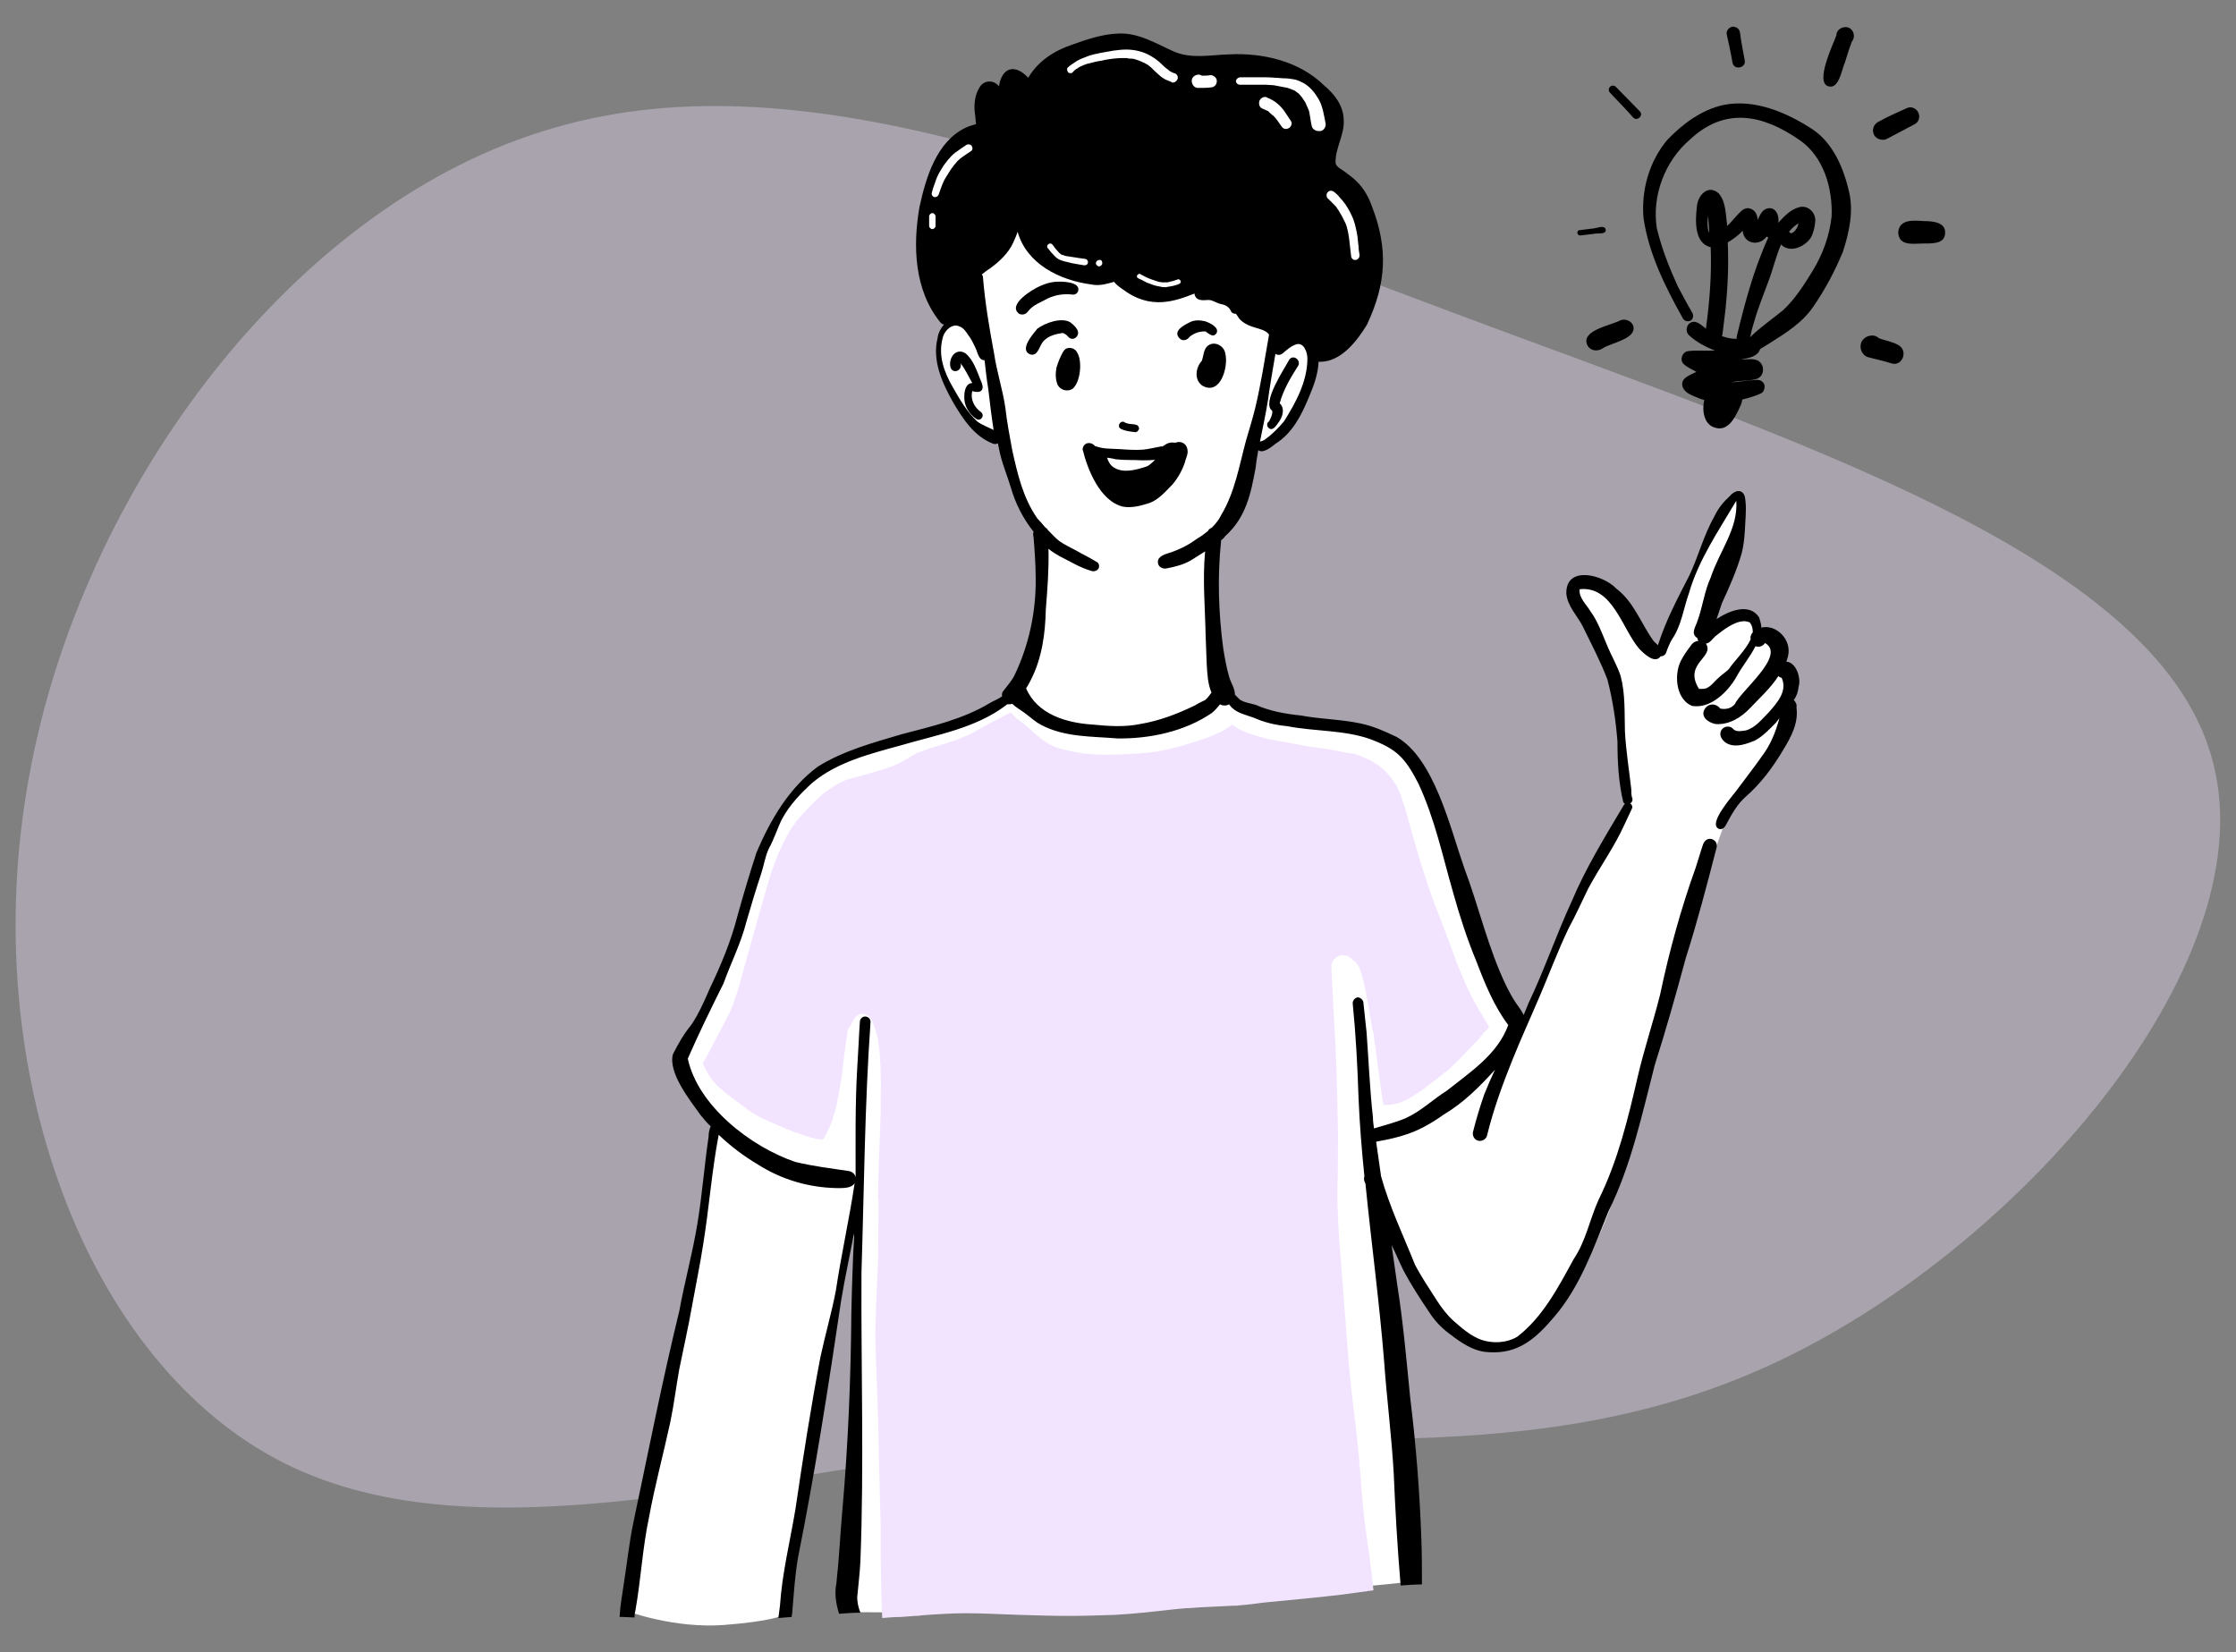
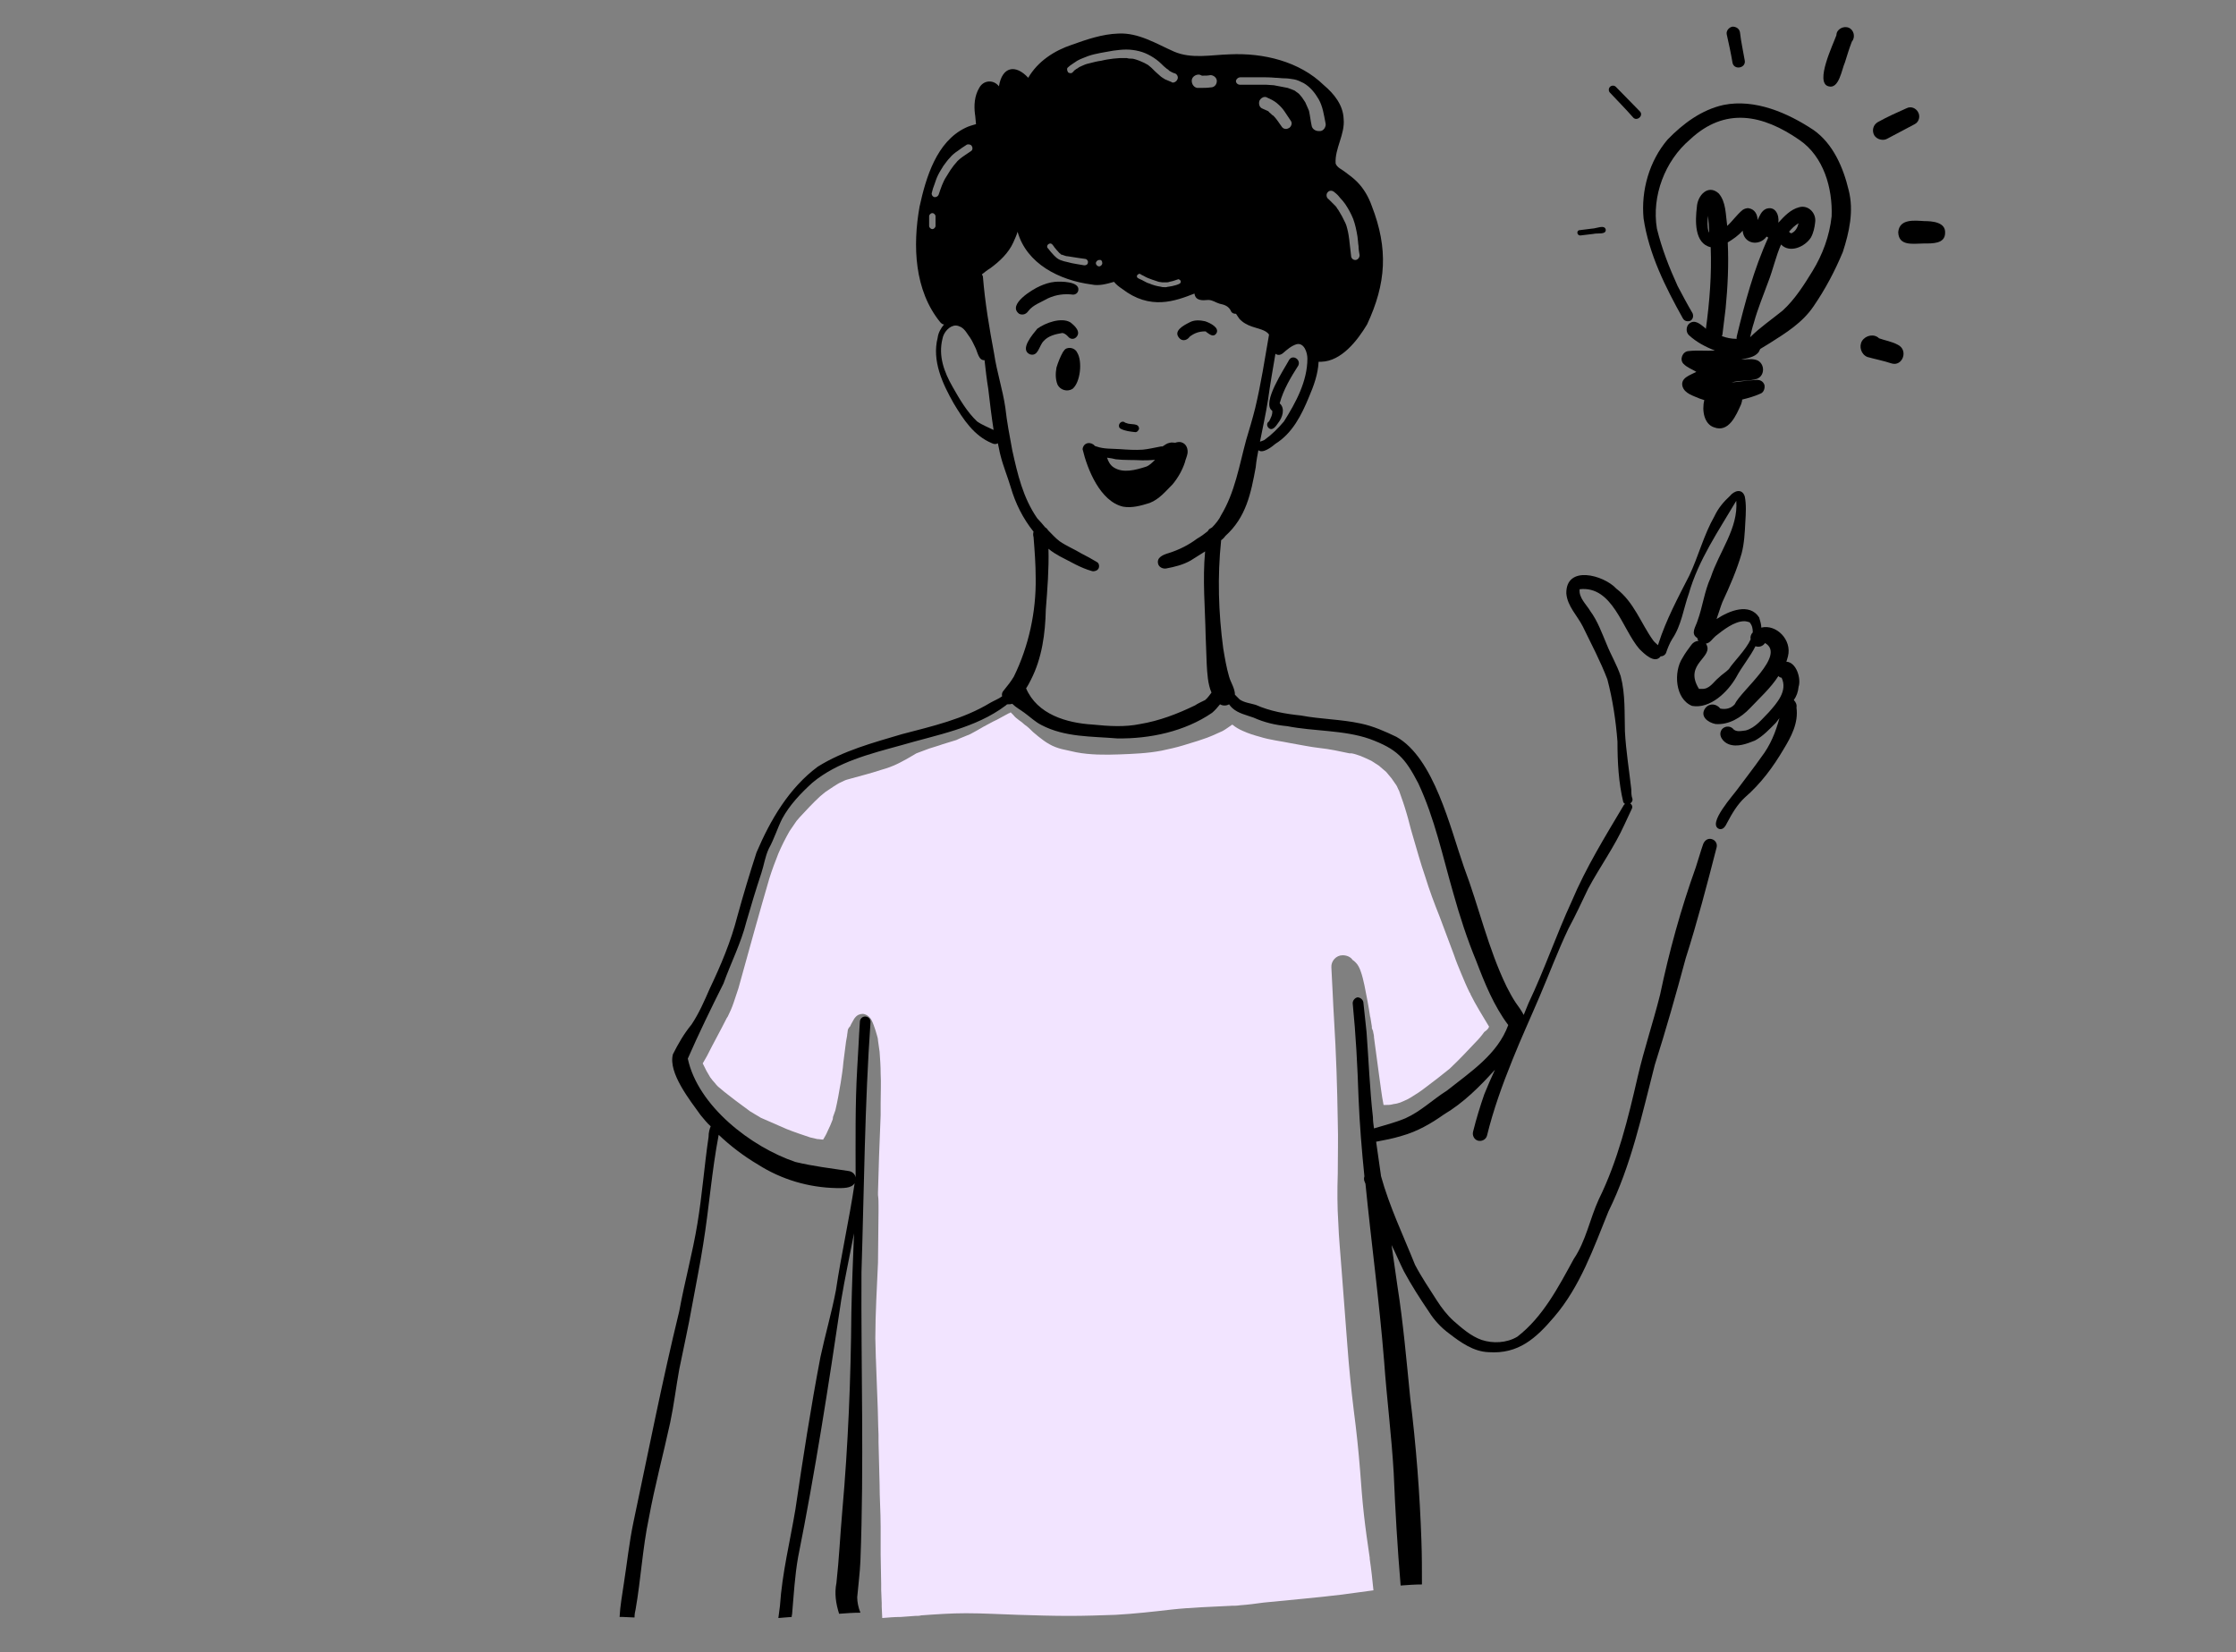
<svg xmlns="http://www.w3.org/2000/svg" enable-background="new 0 0 419.7 310.1" viewBox="0 0 419.7 310.1">
  <rect x="0" y="0" width="419.7" height="310.1" fill="#808080" stroke="none" />
-   <path d="m334.4 255.2c-45.6 21.9-90.9 12.1-140.4 16-49.7 4.2-103.5 22.1-140.7 3.4s-57.8-74-47.9-128.5c9.7-54.5 50-108.2 98.6-122.1 48.5-14.2 105.7 11.2 168.5 34.6 62.9 23.6 131.4 45.1 142.5 83.1 11.3 37.6-34.7 91.5-80.6 113.5z" fill="#f2e4ff" opacity=".35" />
-   <path clip-rule="evenodd" d="m177.9 302.7-16.9-.1s-1.6-1.6-1-6 1.5-33.1 1.2-40.2c-.3-7.2-1.2-27.1-1.2-27.1s-3.7 23.7-5.5 30.9c-1.8 7.3-6.2 32.2-6.5 35.8s-1.1 7.2-1.1 7.2-1.9 1.1-11 1.8c-9.2.7-17.9-2.5-17.9-2.5s2-11.1 3-18 13.8-73.1 13.8-73.1-5.4-6.6-6.4-10.8c-1.1-4.3.3-4.8 2.4-7.5s6.2-15.9 8.7-23.4 7.5-19.5 10.6-22.4c3.1-3 11.6-6.3 17.5-8.1s19.6-4.7 22.6-9.6 3.6-8.1 4.7-15.9.6-14.1.6-14.1-2.4-4.2-3.6-7c-1.3-2.8-3.6-11.4-3.6-11.4s-1.5 1.2-4.7-1.9-6.5-6.8-6.8-10.2c-.2-3.4-1.7-5.2 1.2-8.2s-2.2-4.7-2.4-6-3.2-12-1.2-18.5c1.9-6.6 4.7-9.8 7.5-10.9 2.7-1.1 6.8-5.8 8.3-7.2 1.4-1.3 11.2-7.3 12.9-8.1 1.7-.9 8.8-4.2 12.6-2s9.4 5.4 12.9 5.3c3.5 0 9.8-.5 13.4.1 3.6.5 9.4 5.6 9.4 8.3s-2.4 5.9-2.4 7.2c0 1.4 4.6 5.5 6.1 7.9 1.6 2.4 3.5 6.7 2.6 12.6-.9 5.8-2.7 11.9-4.9 13.7s-6 3.7-6 3.7-.1 3.6-1.6 6.9-2.9 5.8-4.1 7.1-4.8 3.2-4.8 3.2-1.1 4.7-3.4 9.5c-2.3 4.7-5.4 8.9-5.4 8.9s.8 4.4 1.1 10.9c.2 6.5.9 15.5.9 15.5s6.6 5.9 13.7 6.7 14.9 2 19.5 4.3 6.4 7.4 8.4 16.1 6 19.8 8.9 25.8 5.5 11 5.5 11 3.7-8.4 7.5-16.3c3.8-7.8 12.6-24.8 12.6-24.8s-.4-14.9-1.3-20.1c-.9-5.1-2.3-10.8-4.8-14.2s-5.8-5.3-4.3-6.9c1.5-1.5 4.8-2.2 7.6.6s6.8 12.7 8.9 11.2c2-1.4 2.7-4.3 3.7-7.9 1-3.5 7.2-17.7 9.6-20 2.3-2.2 2.5 2 1.3 6.8-1.1 4.8-5.2 13.8-5.5 15.1-.4 1.3 2.1.7 4.7-.4 2.5-1.1 4.5 0 4.7 1.3.3 1.3.5 2.8.5 2.8s2.3-2.3 3.1-.5-.5 5-.5 5 2.2.7 2.9 1.9.5 4.6.1 5.6 1.1 1.3-1.6 6.5-9.8 13-10.4 14.4c-.6 1.5-5.2 14-8.9 26.9s-8.8 31.2-11 40.1-8.5 21.6-12.2 25.9-7.5 7.7-12.6 6.6-10.7-6.9-13.2-11.8-6.6-12.3-6.6-12.3 2.5 18.8 3 32.5.8 36.1.8 36.1-7.3 1-29.2 2.2c-22.1 1.3-56.5 3.5-56.5 3.5z" fill="#fff" fill-rule="evenodd" />
  <g fill="#aad6d3">
    <path d="m155.8 211.9s0 .1-.1.1z" />
    <path d="m268.1 203.8s-.1.1-.1.1 0 0 .1-.1z" />
    <path d="m277.4 195.4c-.1.1-.1.1-.2.2z" />
  </g>
  <path d="m279.5 192.7c-.6-1-1.2-2-1.8-3s-1.2-2.1-1.7-3.1v-.1s0-.1-.1-.1c-.6-1.2-1.1-2.4-1.6-3.6s-1-2.4-1.4-3.6c-.9-2.4-1.8-4.8-2.7-7.2-1-2.5-1.9-4.9-2.7-7.5-.9-2.6-1.6-5.2-2.4-7.9-.4-1.3-.7-2.7-1.1-4-.4-1.4-.9-2.8-1.4-4.2-.2-.3-.3-.7-.5-1-.3-.4-.6-.9-.9-1.3s-.7-.8-1-1.2c-.5-.4-.9-.8-1.4-1.2-.5-.3-.9-.6-1.4-.9-.6-.3-1.3-.6-2-.9-.6-.2-1.1-.4-1.7-.5h-.2s0 0-.1 0h-.1c-1.9-.4-3.7-.8-5.6-1-1.8-.2-3.6-.6-5.4-.9-1.9-.4-3.9-.6-5.8-1.2-1.1-.3-2.1-.6-3.2-1.1-.7-.3-1.4-.7-2-1.2-.6.4-1.1.8-1.8 1.2-1.3.6-2.6 1.2-3.9 1.6-1.1.4-2.3.7-3.5 1.1-1.3.4-2.7.7-4.1 1-2.6.5-5.3.6-7.9.7-2.7.1-5.5.1-8.1-.4-.9-.2-1.8-.4-2.7-.6-.8-.2-1.6-.5-2.3-.9-.4-.2-.8-.5-1.1-.7-.7-.5-1.3-1-2-1.6-.5-.5-1-1-1.6-1.4-.3-.3-.7-.6-1-.8-.4-.3-.8-.6-1.1-1-.2-.2-.3-.3-.5-.5-.1.1-.3.2-.4.2-.7.4-1.5.8-2.2 1.2-.9.4-1.7.9-2.5 1.3-.8.5-1.6.9-2.5 1.4-.9.4-1.8.7-2.6 1.1-.9.3-1.7.5-2.6.8-.8.3-1.6.5-2.5.8-.8.3-1.6.6-2.4.9-.2.1-.3.2-.5.3-1 .6-1.9 1.1-2.9 1.6s-2.1.9-3.2 1.2c-2.1.7-4.2 1.2-6.3 1.8-.4.1-.8.3-1.2.5-.5.2-.9.5-1.4.8-.4.3-.8.5-1.2.8-.5.3-.9.7-1.4 1.1-1.3 1.2-2.6 2.6-3.8 3.9l-.6.7c-.4.6-.9 1.3-1.3 1.9-.8 1.4-1.5 2.8-2.1 4.2-.6 1.5-1.2 3.1-1.7 4.7-.4 1.5-.9 3-1.3 4.5-.5 1.8-1 3.5-1.5 5.3s-1 3.6-1.5 5.4-1 3.6-1.5 5.4c-.3.9-.6 1.8-.9 2.7s-.7 1.8-1.1 2.6c-.1.1-.1.2-.2.3-1.2 2.4-2.5 4.7-3.7 7.1-.3.5-.5.9-.8 1.4 0 .1.1.1.1.2.2.4.4.8.6 1.2s.5.8.7 1.2c.3.4.6.8.9 1.1.3.4.6.7 1 1 .9.8 1.9 1.5 2.9 2.3.9.7 1.8 1.3 2.7 2 .7.4 1.3.8 2 1.2 1.6.7 3.2 1.4 4.8 2.1 1.5.6 3 1.1 4.5 1.6.4.1.9.2 1.3.3.4 0 .7.1 1.1.1.3-.5.6-1 .8-1.5.4-.8.7-1.5 1-2.3 0 0 0 0 0-.1s.1-.2.1-.3c0 .1 0 .1-.1.1.2-.5.3-.9.5-1.4.4-1.7.7-3.4 1-5.2.2-1.3.4-2.5.5-3.8.2-1.3.3-2.6.5-3.9.1-.4.1-.7.2-1.1 0-.3.1-.6.1-.8 0-.4.2-.7.5-1 .1-.3.3-.6.4-.8.2-.3.3-.6.5-.8.4-.5.9-.7 1.5-.7.7.1 1.3.6 1.6 1.2s.5 1.2.7 1.8c.1.3.2.7.3 1s.2.7.2 1c.1.7.2 1.4.3 2.1.1 1.4.2 2.7.2 4.1.1 1.8 0 3.7 0 5.5v2.3c-.1 2.6-.2 5.1-.3 7.7-.1 2.3-.1 4.5-.2 6.8v.5c.1.7.1 1.4.1 2v1.1c0 3.2-.1 6.4-.1 9.6-.2 4.7-.5 9.5-.5 14.2 0 1.3.1 2.6.1 3.9v-.2c0 .9.1 1.8.1 2.7.1 1.8.1 3.5.2 5.3.1 2.1.1 4.3.2 6.4v1.4c0 1.3.1 2.6.1 3.9s.1 2.6.1 3.9c0 2.7.2 5.3.2 8v5.3c0 1.8.1 3.7.1 5.5v1-.2.3c0-.1 0-.1 0-.2v.2c0 .8.1 1.7.1 2.5v.7c0 .7.1 1.4.1 2.1 1.2-.1 2.3-.2 3.5-.2.9-.1 1.8-.1 2.7-.2.4 0 .8 0 1.1-.1 2.8-.2 5.6-.4 8.4-.4 3.3 0 6.6.2 9.8.3s6.4.2 9.6.2c2.9 0 5.8-.1 8.7-.2 3.6-.2 7.1-.6 10.6-1 3.7-.4 7.5-.5 11.2-.7-.1 0-.1 0-.2 0 .6 0 1.2 0 1.8-.1 1.5-.1 2.9-.3 4.4-.5 4.9-.5 9.8-.9 14.7-1.5 2-.3 3.9-.5 5.9-.8-.2-2-.4-3.9-.7-5.9v.2c0-.1 0-.2 0-.3v-.1c-.4-2.7-.8-5.5-1.1-8.2s-.5-5.4-.7-8.1c-.3-3.8-.7-7.6-1.2-11.4-.5-4.1-.9-8.1-1.2-12.2-.4-4.8-.7-9.6-1.1-14.4-.2-2.9-.5-5.7-.6-8.6-.2-3-.2-6.1-.1-9.2 0-3.3.1-6.5 0-9.8-.1-6.4-.3-12.8-.7-19.2-.2-3.2-.3-6.4-.5-9.7-.1-1.2.9-2.3 2.1-2.3.8 0 1.5.3 1.9.9.2.1.4.3.6.5.4.4.7 1 .9 1.6.3.8.5 1.7.7 2.6.4 2 .8 4 1.1 6.1v-.2c.1.6.2 1.2.3 1.9v.1.1c0 .1 0 .2.1.3 0-.1 0-.1 0-.2 0 .2 0 .3.1.5 0-.1 0-.1 0-.2 0 .3.1.5.1.8v-.2l.1.6v-.1.3c.3 2.2.6 4.5.9 6.7.3 2 .5 4 .9 6h.4c.4 0 .8 0 1.2-.1.3-.1.7-.1 1-.2.4-.1.7-.2 1.1-.4.5-.2.9-.4 1.4-.7 1-.6 1.9-1.2 2.8-1.9 1.5-1.1 3-2.3 4.5-3.5 1.7-1.6 3.3-3.3 4.9-5 .6-.6 1.1-1.2 1.6-1.9.6-.4.8-.7.9-1z" fill="#f2e4ff" />
-   <path d="m143.3 169.2c0-.1 0-.1 0-.2v-.1z" fill="#aad6d3" />
-   <path d="m184.2 71.7c-.8-1.9-1.4-4.1-3-5.4-1.8-1.1-3.2.9-2.8 2.6.4 1.4 2.3.7 1.9-.7.9 1.1 1.5 2.5 2.2 3.7-1.2 0-1.5 1.5-1.5 2.5-.1 1.7.9 3.3 2.2 4.2.8.6 1.7-.5 1-1.2-1.3-.9-2.1-2.4-1.7-4 1.5.5 2.4-.1 1.7-1.7z" />
+   <path d="m184.2 71.7z" />
  <path d="m242 67.5c-.9 1.7-5.3 8.2-3.2 9.6.1.7-.3 1.4-.6 2-.4.2-.5.8-.1 1.2.7.7 1.4-.3 1.8-.9.8-1 1.4-2.7.3-3.7.7-2.6 2.1-4.9 3.5-7.1.5-1.1-1-2.1-1.7-1.1z" />
  <path d="m340.4 24.4c-4.8-3.2-11-5.9-16.9-4.7-4.1.9-7.6 3.5-10.5 6.5-3.4 4-5 9.5-4.5 14.8 1 6.7 4.1 12.9 7.4 18.8.3.5.9.6 1.4.4.5-.3.6-.9.4-1.4-1-1.7-1.9-3.4-2.8-5.1-1.6-3.5-3-7.1-3.9-10.8-1-6.1 1.5-12.7 6.2-16.7 6.6-6.2 13.7-4.7 20.6.1 4.5 3.1 6.2 9 6 14.3-.4 3.7-1.7 7.2-3.6 10.3-1.6 2.6-3.3 5.3-5.6 7.4-2.1 1.7-4.3 3.2-6.1 5 .2-.9.4-1.8.7-2.7.7-2.6 1.8-5.2 2.7-7.7.9-2.3 1.4-4.7 2.4-7 1.7 1.7 4.5.4 5.6-1.3.5-.9.7-1.9.8-2.8.3-1.8-1.3-3.4-3-2.9-1.6.4-2.8 1.7-3.9 2.9.2-1.5-.6-3.2-2.3-2.6-.9.4-1.2 1.3-1.6 2.1 0-1-.5-2-1.6-2.2-.4-.1-.9.1-1.2.3-1.1.9-1.9 2.1-2.9 3-.3-2.1-.2-4.5-1.6-6.1-2-1.8-4 .4-4.1 2.6-.3 2.5-.5 6.8 2.6 7.5.2 5.1-.2 10.2-.9 15.3 0 0-.1 0-.1-.1-.9-.7-2-1.8-3.1-.8-.5.5-.6 1.5 0 2.1 1.4 1.3 3.1 2.2 4.9 2.9-1.7.1-3.3-.1-5 .1-1.1.1-1.7 1.6-.9 2.4.7.7 1.6 1 2.4 1.5-1.1.6-3 1.1-2.6 2.7.4 1.4 2.1 1.8 3.2 2.3.3.1.6.2.9.3-.5 2 0 4.5 1.8 5.1 2.8 1.1 4.2-2.3 5.1-4.3.1-.3.2-.6.2-.9 1.2-.3 2.3-.6 3.4-1.1.6-.2.9-.9.8-1.6-.2-.7-.8-1-1.4-1-1.6.1-3.2.3-4.8.5 1.6-.5 3.3-.2 4.8-.7 1.7-.7 1.4-3.3-.4-3.6-.9-.2-1.8 0-2.6 0 1.2-.3 2.5-.4 3.3-1.4.1-.2.2-.4.3-.6.6-.4 1.2-.7 1.8-1.1 3-1.9 6.1-3.8 8.2-6.9 2.2-3.2 4-6.6 5.5-10.2 1.2-3.7 2.1-7.7 1.1-11.6-1-4.2-2.9-8.7-6.6-11.3zm-4.6 19.1c.5-.6 1.1-1.2 1.8-1.6-.2.8-.6 1.6-1.4 1.9-.2-.1-.3-.2-.4-.3zm-15 .2c0-.1-.1-.2-.1-.2-.3-1-.2-2-.1-3 .1 1 .2 2.1.2 3.2zm2.4 19.4c0-.1.1-.2.1-.3.2-1.6.4-3.3.6-4.9.4-4.1.6-8.2.4-12.4 1-.6 2-1.3 2.8-2.2.2 2.5 3.1 3 4.5 1.1.1.1.2.1.3.2-2.7 5.9-4.4 12.3-5.9 18.5 0 .2-.1.4 0 .5-1.1 0-1.9-.2-2.8-.5z" />
-   <path d="m304.2 60.1c-1.8 1-7.7 1.9-6.2 4.8.6 1 1.9 1.1 2.8.5 1.6-1.1 6.7-1.8 5.7-4.4-.4-.8-1.4-1.2-2.3-.9z" />
  <path d="m296.6 44.2c.8-.1 1.7-.2 2.5-.3.7-.2 2.4.2 2.3-.8-.2-1-1.8-.2-2.5-.2-.8.1-1.6.2-2.4.3-.3 0-.5.3-.4.6 0 .2.3.4.5.4z" />
  <path d="m306.5 22c.7.9 2.1-.3 1.3-1.1-1.5-1.5-3-3.1-4.5-4.6-.3-.3-.8-.3-1.1 0s-.3.8 0 1.1c1.4 1.5 2.9 3 4.3 4.6z" />
  <path d="m325.2 11.8c.3 1.4 2.5 1 2.3-.4-.3-1.8-.7-3.5-.9-5.3-.1-.7-.7-1.1-1.4-1.1-.6.1-1.2.7-1.1 1.4.4 1.8.8 3.6 1.1 5.4z" />
  <path d="m347 5.2c-1-.4-2.3.3-2.3 1.4-.6 1.7-4.1 8.9-1.5 9.6 2 .6 2.5-3.2 3.1-4.5.4-1.3.8-2.6 1.3-3.9.7-.8.4-2.2-.6-2.6z" />
  <path d="m354.3 26c1.7-.9 3.4-1.8 5.1-2.7.8-.4 1.1-1.5.6-2.3-.4-.7-1.3-1.1-2.1-.7-1.8.8-3.6 1.6-5.4 2.6-.9.5-1.2 1.6-.7 2.5.5.8 1.7 1.1 2.5.6z" />
  <path d="m361.2 41.5c-1.8-.1-4.7-.5-4.9 2.1.1 2.7 2.9 2.1 4.8 2.1 1.6 0 4 .1 4-2 .1-2-2.4-2.2-3.9-2.2z" />
  <path d="m356.2 64.7c-1.1-.6-2.4-.8-3.5-1.2-.9-.9-2.5-.6-3.2.5-.6 1-.2 2.5 1 3 1.4.4 3 .7 4.5 1.2 2.1.7 3.3-2.5 1.2-3.5z" />
  <path d="m193 58.4c.9-1.2 2.5-1.7 3.7-2.4 1.5-.7 3.1-.9 4.7-.7.5 0 .9-.3 1-.8.3-1.7-3.3-1.7-4.4-1.6-1 .1-1.9.4-2.8.8-1.4.6-6.2 3.5-3.9 5.2.6.3 1.3.1 1.7-.5z" />
  <path d="m200.6 63.3c.4.4 1 .4 1.4 0 1-1-.3-2.2-1.1-2.8-1.7-1-4.7.1-6.2 1.2-.8 1-3.4 3.9-1.4 4.8 1.6.5 1.7-1.6 2.6-2.5.9-1 2.3-1.3 3.5-1.5.6.1.9.5 1.2.8z" />
  <path d="m200.2 65.4c-.3.1-.5.4-.7.7-.5.9-.9 1.9-1.2 2.9-.2 1.1-.2 2.2.2 3.2.5 1 1.8 1.4 2.8.8 1.5-1.2 1.9-5.2.9-6.8-.3-.7-1.2-1.1-2-.8z" />
  <path d="m226.2 62.2c.1 0 .2 0 .2.1.6.4 1.3 1.1 1.9.3.7-1.1-1.2-2-2.1-2.3-.9-.2-2-.3-2.9.2-1.2.6-3.3 1.7-1.8 3.1.6.5 1.4.2 1.8-.4.9-.7 1.8-1 2.9-1z" />
-   <path d="m230 66.4c-.2-1.6-2.3-2.6-3.5-1.3-.6.7-.6 1.7-.9 2.6-1.2 1.3-1.5 3.6.1 4.7 3.4 1.9 4.9-3.6 4.3-6z" />
  <path d="m210.4 80.5c.8.4 1.7.5 2.6.6.4.1.7-.3.8-.6 0-1.2-1.6-.7-2.4-1.1-.1 0-.3-.1-.4-.2-.8-.3-1.4.9-.6 1.3z" />
  <path d="m221.7 83c-.4-.1-.8 0-1.1.1-.3 0-.7-.1-1 0-.6.1-.9.4-1.4.7-.1 0-.2 0-.3 0-1.1.2-2.3.5-3.4.6-1.4.1-2.9 0-4.3-.1-1.5-.1-3 0-4.4-.5-.1 0-.2-.1-.3-.1-.6-.8-2.1-.8-2.3.6.9 3.8 3.3 9.8 7.6 10.8 1.7.3 3.4-.2 5-.7 1.8-.7 3-2.2 4.3-3.5 1-1.2 1.8-2.6 2.3-4.1.1-.5.4-1.1.5-1.7.1-.7-.1-1.8-1.2-2.1zm-7.3 3.4c.5 0 1.5 0 2.4-.1-.6.6-1.1 1.1-1.7 1.3-1.9.6-4.3 1.3-6.1.1-.6-.4-1-1.1-1.2-1.8.7.1 1.3.2 1.6.3 1.6.2 3.3.1 5 .2z" />
  <path d="m335.3 124.2c.1-.3.2-.6.3-1 .8-3.1-2.2-6.1-5-5.4 0-.6-.2-1.2-.4-1.9-1.8-2.8-5.6-1.3-8 .3.4-1.1.7-2.2 1.1-3.2 1.4-3 2.7-6 3.6-9.1.5-1.9.6-3.9.7-5.9.1-1.6.2-3.3-.1-4.8-.5-1.6-2-1.1-2.8-.1-1.2 1.1-2.2 2.3-2.9 3.8-2 3.5-3 7.5-4.7 11.1-2.1 4.1-4.4 8.4-5.8 12.8 0 .1-.1.2-.1.3-.3-.3-.7-.6-.9-.9-2.3-3.2-3.6-7.2-6.9-9.7-2.4-2.6-9.5-4.5-9.4.9.2 2.4 2.1 4.2 3.1 6.2 1.6 3.3 3.3 6.5 4.6 9.9 1 3.8 1.6 7.8 1.9 11.7 0 3.8.2 7.7 1.1 11.4.1.1.2.2.3.3-.1.1-.1.1-.2.2-3.5 5.9-7.1 11.7-9.8 18.1-2.9 6.3-5.1 12.8-8.1 19.1-.3.7-.6 1.5-.9 2.2-.4-.8-1-1.6-1.5-2.3-.6-.9-1.2-2-1.7-3-3.5-7.2-5.2-15-8-22.4-2.6-7.4-5.6-20.5-12.7-24.5-2.1-1-4.3-2-6.7-2.5-3.7-.8-7.5-.8-11.2-1.5-2.9-.3-5.8-.8-8.5-2-1-.3-2.1-.4-3-1-.3-.3-.6-.6-.9-.9 0-1.2-.8-2.3-1.1-3.4-.5-1.7-.8-3.5-1.1-5.3-.9-6.7-1.1-13.5-.4-20.2v-.1c.3-.2.6-.5.8-.8 3.9-3.5 4.8-8 5.7-12.9.1-1.1.3-2.2.5-3.2.8.7 2.5-.6 3.2-1.2 3.2-2 4.9-5.4 6.3-8.8.9-2.1 1.7-4.3 1.8-6.6h.5c3.8-.1 6.8-4 8.6-7 3.6-7.7 4-14.2.9-22.2-.6-1.7-1.5-3.3-2.8-4.6-.7-.7-1.4-1.2-2.2-1.8-.6-.5-1.5-.8-1.8-1.6-.2-2.8 1.8-5.5 1.5-8.4-.1-2.6-1.8-4.7-3.7-6.3-4.6-4.5-11.4-6.1-17.7-5.8-3.5.1-7.1.9-10.4-.5-3.4-1.5-6.7-3.6-10.5-3.4-3 .1-5.9 1.1-8.7 2.1-3.3 1.1-6.4 3.1-8.2 6.2-2.4-2.6-4.9-2.1-5.5 1.6-1-1.3-2.9-1.2-3.7.3-.9 1.5-1 3.3-.8 4.9.1.5.1 1.2.2 1.9-.7.2-1.4.4-2 .7-5.4 2.6-7.4 9.3-8.6 14.8-1.3 7.3-1 15.7 3.9 21.7.2.2.4.4.7.4-.6.7-1.1 1.6-1.2 2.5-1.1 4.3.9 8.6 3 12.3 1.8 3 3.8 6.1 7.2 7.5.4.2.8.2 1.1 0 .2.8.3 1.6.5 2.3.5 2 1.3 3.9 1.9 5.9.9 3.1 2.3 5.9 4.3 8.4-.1.3-.1.7 0 1 .2 2.5.4 5.1.4 7.7.1 6.3-1.3 12.8-4.1 18.5-.6 1-1.1 1.6-1.9 2.6-.3.3-.4.7-.3 1.1-.7.5-1.5.8-2.2 1.2-5.1 3.1-10.9 4.4-16.6 5.9-5.4 1.6-11 3.1-15.8 6.1-5.4 4-8.9 10-11.5 16.1-1.3 4-2.5 8-3.6 12-1.2 4.7-3.1 9.2-5.2 13.6-1 2.3-2 4.6-3.4 6.7-1.4 1.7-2.5 3.6-3.5 5.6-.9 3.5 3.2 8.6 5.2 11.4.6.7 1.2 1.5 1.9 2.1-.2.5-.4 1.1-.4 2-.8 5.4-1.2 10.9-2.1 16.3-.9 5.5-2.4 10.9-3.4 16.4-3.2 13.1-5.8 26.4-8.6 39.6-.8 3.8-1.2 7.7-1.8 11.5-.3 2.1-.7 4.2-.8 6.3h.6c.7 0 1.5.1 2.2.1 0-.6.1-1.1.2-1.5 1-5.7 1.3-11.5 2.5-17.2 1.1-6 2.7-11.9 4-17.9.7-3.3 1.1-6.7 1.7-10 .8-4 1.7-7.9 2.4-11.9.7-3.9 1.5-7.7 2.1-11.6 1.1-6.8 1.6-13.7 2.9-20.5 2.2 2.1 4.7 4 7.4 5.6 4.4 2.8 9.5 4.3 14.7 4.4 1.1 0 2.8.1 3.4-.9v.1c-1 6.7-2.5 13.3-3.5 20-.8 4.2-2 8.3-2.9 12.5-1.8 9.4-3.3 19.1-4.7 28.6-1 6-2.5 12-2.9 18.1-.1.8-.2 1.6-.3 2.3.8-.1 1.6-.1 2.5-.2 0-.3.1-.5.1-.8.3-3.5.5-7 1.1-10.4 3.2-16 5.7-32.1 8.1-48.3.7-4.2 1.6-8.3 2.4-12.5-.2 5-.4 9.9-.5 14.9-.1 12.4-.6 24.8-1.7 37.2-.4 4.5-.6 9-1.1 13.5-.4 2-.1 3.9.5 5.8 1.3-.1 2.7-.2 4-.2-.4-1-.6-2-.6-2.9.2-2.3.5-4.5.6-6.8.7-18.1.1-36.2.2-54.2.5-15.7.6-31.4 1.7-47 0-.6-.5-1-1-1-.6 0-1 .5-1 1-.2 2.9-.3 5.8-.5 8.7-.4 6.8-.3 13.7-.3 20.5-.1-.6-.6-1.1-1.3-1.2-3.3-.5-6.7-.9-10-1.7-8.3-2.8-18.3-10.5-20.2-19.4 2.1-4.8 4.4-9.5 6.7-14.1 1.4-3.9 3.3-7.6 4.3-11.6.9-3.1 1.8-6.1 2.8-9.1.5-1.5.7-3.1 1.4-4.6 1-1.8 1.6-3.8 2.5-5.6 1.4-2.6 3.5-4.8 5.7-6.8 4.7-3.9 10.8-5.4 16.6-7 6.8-2 14-3.2 19.7-7.5.1-.1.2-.2.3-.2.3 0 .6 0 .9-.1.7.7 1.5 1.1 2.3 1.7 1.1.8 2 1.7 3.2 2.3 4.4 2.3 9.4 2.1 14.2 2.5 6.1.1 12.7-1.3 17.8-4.8.6-.5 1-1 1.5-1.6.5.3 1.2.3 1.7 0 .2.3.4.5.6.7 1.1 1 2.6 1.3 4 1.8 2 .9 4.1 1.4 6.3 1.6 5.1 1 10.6.7 15.5 2.4 5.1 1.9 6.6 3.5 9.1 8.3 3.1 6.6 4.6 13.8 6.6 20.7 1.2 4.3 2.6 8.6 4.3 12.7 1.6 4.2 3.3 8.4 6 12-2 5.5-7.1 8.8-11.5 12.3-2.7 1.7-4.9 3.9-7.8 5.2-1.9.8-3.9 1.3-5.9 1.9-.1-.7-.2-1.4-.2-2.1-.6-5.3-.8-10.7-1.2-16-.2-1.9-.4-3.7-.6-5.6-.1-.5-.6-.9-1.1-.9-.5.1-.9.6-.9 1.1.6 6 .9 11.8 1.1 17.8.2 4.9.6 9.8 1.1 14.7-.1.3-.1.6 0 .9.1.2.1.3.2.5 1.1 11.1 2.6 22.1 3.5 33.3.5 7 1.4 14 1.8 21 .3 7.1.7 14 1.3 21.1 1.3-.1 2.7-.2 4-.2 0-2.7 0-5.5-.1-8.2-.3-8.9-1-17.9-2.1-26.8-.7-7-1.3-14-2.4-21-.4-2.6-.7-5.1-1.1-7.7.8 1.6 1.5 3.3 2.3 4.9 1.4 2.6 3 5.1 4.7 7.6 1 1.6 2.3 3 3.8 4.1 2.2 1.7 4.6 3.4 7.4 3.5 5.6.4 8.9-2.6 12.3-6.6 4.9-5.7 7.4-12.9 10.2-19.8 4.3-8.7 6.3-18.2 8.7-27.5 2.1-6.6 4-13.3 5.8-20 2.2-6.9 4-13.8 5.8-20.8.2-.7-.2-1.4-.9-1.6s-1.3.2-1.6.9c-.5 1.4-.9 2.9-1.4 4.4-2.8 7.8-5 15.8-6.7 23.9-1.3 5.2-3 10.2-4.2 15.4-1.8 7.8-3.7 15.7-7.3 23-1.7 3.7-2.4 7.8-4.7 11.2-2.9 5.3-5.8 10.9-10.6 14.6-2 1.2-4.6 1.3-6.7.6-2-.7-3.7-2.2-5.3-3.6-1.2-1.1-2.2-2.4-3.1-3.8-1.4-2.2-2.9-4.4-4.1-6.7-2.2-5.5-4.8-10.9-6.4-16.7v-.1c-.3-2.1-.6-4.2-.9-6.3 1.6-.3 3.2-.6 4.8-1.1 2.9-.8 5.5-2.3 7.9-4 3.7-2.2 6.7-5.2 9.6-8.4-.7 1.5-1.4 3.1-2 4.6-.8 2.3-1.5 4.6-2.1 7-.2.7.2 1.5.9 1.7s1.5-.2 1.7-.9c1.2-4.9 2.9-9.6 4.8-14.3 1.6-4 3.4-7.9 5.1-11.9 1.8-4.2 3.4-8.5 5.4-12.7 1.3-2.4 2.5-5 3.7-7.5 2.2-4.1 4.9-7.8 6.8-12 .5-1 .9-2 1.4-3 .2-.4 0-.8-.3-1 .3-.2.5-.5.4-.9-.2-.5-.2-1.1-.2-1.7-.4-3.6-1-7.2-1.2-10.9-.1-3.4.1-7-.8-10.4-.7-2.1-1.8-3.9-2.6-5.9-.9-2.1-1.7-4.4-3.1-6.3-.7-1.2-2.2-2.5-2-4.1 6.2-.7 8 7.5 11.2 11.2.9.9 2.9 2.9 4 1.4.4 0 .8-.2 1-.6.3-.9.7-1.9 1.2-2.7 1.7-2.5 2.1-5.7 3.1-8.5 1.8-6.3 5.6-11.8 8.9-17.4.4 5.2-3.2 9.5-4.8 14.4-1.2 2.6-1.5 5.5-2.5 8.2-.3 1-1.3 2.3-.1 3.1 0 0 .1 0 .1.1 0 .2.1.3.2.5-.5 0-1 .3-1.3.7-.6.8-1.2 1.6-1.7 2.5-1.7 2.6-1.4 7.7 1.8 9 3.4.6 6.7-2.6 8.3-5.4 1-1.9 2.6-3.8 3.6-5.8.6.2 1.3.1 1.8-.6 4 2.3-4.5 8.9-5.7 11.5-.7.8-1.7 1-2.7.8-.7-.9-2-1.1-2.8-.1-1.1 1.5.4 2.7 1.9 3 2.5.2 4.8-1.2 6.5-3 1.8-1.9 3.9-3.8 5.3-6 .2.2.4.3.6.3 1.2 2.5-.9 4.8-2.4 6.5-1.3 1.3-2.5 2.9-4.3 3.4-.9.1-1.9.4-2.5-.4-.6-.5-1.5-.4-2 .2-.8 1.1.2 2.4 1.3 2.8 1.6.6 3.4-.1 4.9-.7 1.5-.8 2.7-2.1 3.9-3.3.2-.3.5-.6.7-.9-.7 2.6-1.7 5.1-3.4 7.3-1.4 2-2.9 3.9-4.3 5.8-.8 1.2-6 6.8-3.6 7.7.8.2 1.2-.6 1.5-1.2.9-1.7 1.9-3.4 3.3-4.7 3-2.6 5.3-5.7 7.3-9.1 1.4-2.3 2.8-4.9 2.4-7.8.1-.5-.1-1-.5-1.4.5-.7.8-1.5.9-2.5.5-1.5-.4-4.6-2.3-4.7zm-174.8 97.4v.1s0 .1-.1.1c.1 0 .1-.1.1-.2zm80.5-142.5c-1.1 1.3-2.3 2.5-3.7 3.5-.2.1-.5.2-.8.3.5-2.6 1.1-5.2 1.5-7.8.4-2.9.9-5.8 1.4-8.7.4.3.9.3 1.4-.1.8-.7 1.6-1.4 2.6-1.7 1.4-.3 2 1.6 2 2.7 0 4.3-2.2 8.3-4.4 11.8zm-2.5-57.8c-.1-.1-.3-.2-.4-.4-.1 0-.1-.1-.2-.1-.3-.1-.6-.3-.9-.4-.6-.2-.8-.9-.6-1.5.2-.4.6-.7 1-.7.1 0 .3 0 .4.1.7.3 1.3.6 1.8 1 .6.5 1.1 1 1.5 1.6s.8 1.2 1.2 1.8c.3.4.1 1-.3 1.3-.2.1-.4.2-.6.2-.3 0-.6-.1-.8-.4-.5-.7-1-1.5-1.6-2.1-.1 0-.3-.2-.5-.4zm10.7 14.8c.3-.4.9-.4 1.3 0 .4.3.7.6 1 1 .4.4.7.8 1 1.2.6.9 1.1 1.8 1.5 2.8.4 1.1.6 2.1.8 3.3.1.6.1 1.2.2 1.8 0 .6.1 1.1.2 1.7 0 .5-.4.9-.8.9-.5 0-.8-.4-.8-.8-.1-.9-.2-1.8-.3-2.6s0 0 0-.1c-.1-.8-.2-1.5-.4-2.3-.1-.4-.2-.8-.4-1.2s-.4-.8-.6-1.2-.5-.8-.7-1.2c-.2-.2-.3-.5-.5-.7-.3-.3-.7-.7-1-1 0 0 0 0-.1-.1h.1s0 0-.1 0c-.1-.1-.1-.1-.2-.2-.5-.3-.5-1-.2-1.3zm-16.3-21.6h3.5c1 0 2 0 3 .1.6 0 1.1.1 1.7.1s1.2.1 1.8.2 1.2.4 1.8.7c1.2.7 2.1 1.8 2.8 3 .8 1.4 1 3 1.3 4.5.1.3 0 .7-.2 1s-.5.5-.8.5c-.1 0-.2 0-.3 0-.6 0-1.2-.4-1.3-1-.2-.9-.3-1.9-.5-2.8-.1-.2-.2-.5-.3-.7-.1-.3-.3-.6-.4-.9-.2-.3-.4-.6-.6-.9-.2-.2-.3-.4-.5-.6-.1-.1-.3-.3-.5-.4-.1-.1-.3-.2-.4-.3-.2-.1-.3-.1-.5-.2-.3-.1-.5-.2-.8-.3-.9-.2-1.7-.3-2.6-.5-.5 0-1-.1-1.5-.1-.4 0-.7 0-1.1 0h-.3c-1.2 0-2.3 0-3.5 0-.4 0-.8-.4-.7-.8.1-.3.4-.6.9-.6zm-9.2.5c.1-.6.7-1 1.3-1 .2 0 .4.1.6.2h.2c.5 0 .9 0 1.4-.1.6 0 1.2.5 1.2 1.1 0 .7-.5 1.2-1.1 1.2-.7.1-1.4.1-2.1.1-.1 0-.1 0-.2 0-.8.1-1.4-.7-1.3-1.5zm-2.1 37.7c.1.2 0 .5-.3.6-.4.2-.9.3-1.3.4s-.8.1-1.1.2c-.1 0-.2 0-.3 0-.3 0-.5 0-.8-.1-.7-.1-1.4-.3-2.1-.6-.4-.1-.7-.3-1.1-.5-.3-.2-.7-.3-1-.5-.2-.1-.3-.4-.1-.6.1-.1.2-.2.4-.2.1 0 .2 0 .2.1.2.1.4.2.6.3.5.3 1 .5 1.6.7.4.1.8.3 1.2.4.2 0 .5.1.7.1h.6c.2 0 .5 0 .7-.1.5-.1.9-.2 1.4-.4.1 0 .2-.1.3-.1 0 0 .3.1.4.3zm-21.2-40c.3-.3.6-.5.9-.7s.6-.4.9-.6c.7-.4 1.4-.6 2.1-.9 1.5-.5 3.1-.7 4.7-1 .8-.1 1.6-.2 2.4-.2s1.6.1 2.4.3 1.5.5 2.2.9 1.4.9 2 1.5c.3.3.6.6 1 .9.2.1.3.2.5.4.3.2.7.4 1.1.5.4.2.6.7.4 1.1-.1.3-.5.6-.8.6-.1 0-.2 0-.3-.1-.4-.2-.8-.3-1.2-.5-.3-.2-.7-.4-1-.7-.6-.5-1.1-1-1.6-1.5-.2-.2-.4-.3-.6-.5-.5-.3-.9-.5-1.4-.7-.2-.1-.5-.2-.8-.3s-.6-.2-1-.2c-.3 0-.5 0-.8-.1h-.2c-.4 0-.7 0-1.1 0s-.8.1-1.2.1c-.8.1-1.5.2-2.3.4-.8.1-1.5.3-2.3.5-.5.1-1 .3-1.4.5-.2.1-.5.2-.7.4-.2.1-.4.2-.6.4 0 0-.1 0-.1.1-.1.1-.1.1-.2.2-.2.3-.6.3-.9.1-.2-.3-.3-.7-.1-.9zm6.5 36.7c0 .3-.3.6-.6.6s-.6-.3-.6-.6.3-.6.6-.6c.4-.1.6.2.6.6zm-10.2-3.5c.1-.1.3-.2.4-.2.2 0 .4.1.5.3.1.1.2.2.3.4.2.2.3.4.5.6l.1.1c.2.2.3.4.5.5.1.1.1.1.2.2h.1c.1 0 .2.1.3.1.3.1.5.2.8.2.6.1 1.3.2 1.9.3.5.1.9.1 1.4.2.3 0 .6.4.5.7 0 .3-.3.5-.6.5h-.1c-1-.2-2.1-.3-3.1-.6-.5-.1-.9-.2-1.4-.4s-.8-.5-1.2-.9-.7-.8-1.1-1.3c-.2-.1-.2-.5 0-.7zm-21.1-3.5c0 .3-.3.6-.6.6s-.6-.3-.6-.6c0-.6 0-1.2 0-1.8 0-.3.3-.6.6-.6s.6.3.6.6zm.6-5.9c-.1.3-.4.5-.7.5h-.1c-.4-.1-.6-.5-.5-.8.1-.5.3-1.1.5-1.6.2-.6.4-1.2.7-1.8s.7-1.2 1-1.7c.4-.5.7-1 1.2-1.5.4-.5.9-.9 1.5-1.3.5-.4 1-.7 1.6-1.1.1-.1.3-.1.4-.1.2 0 .5.1.6.3.2.3.2.8-.2 1-.7.5-1.4.9-2 1.4-.2.2-.5.4-.7.7-.3.3-.6.7-.8 1-.4.5-.7 1.1-1.1 1.7-.6.9-1 2.1-1.4 3.3zm7.2 42.6c-1.9-1.8-3.3-4.2-4.6-6.5-1.6-2.8-2.7-5.8-1.9-9 .2-1.2 1.3-2.5 2.5-2.5.3 0 .6.1 1 .3.8.5 1.1 1.2 1.7 2 .4.6.7 1.3 1 1.9.4.8.6 2.4 1.7 2.3.2 1.8.4 3.6.7 5.4.3 2.6.6 5.1 1 7.7-1-.5-2.1-.9-3.1-1.6zm44.1 19.9c-.2.1-.3.2-.5.3-.1.1-.2.2-.3.4-.6.5-1.3 1-2 1.4-1.6 1.2-3.4 2.1-5.3 2.7-1 .3-2.4.8-2 2.1.2.6.9.9 1.5.8 1.6-.3 3.2-.7 4.6-1.5.9-.6 1.8-1.1 2.7-1.7-.5 5.3 0 10.6.1 15.8.1 1.8.1 3.5.2 5.3s.2 3.8.9 5.4c-.4.5-.7 1-1.2 1.4-.6.3-1.3.6-1.9 1-3.3 1.6-6.7 2.9-10.3 3.5-2.9.6-5.9.4-8.9.1-4.9-.3-10.4-1.9-12.5-6.8.4-.6.7-1.2.9-1.6 2.1-4.1 2.7-8.7 2.8-13.2.3-3.8.6-7.6.5-11.4.7.6 1.4 1 2.1 1.4 2 1 3.9 2.2 6.1 2.8.4.1 1-.1 1.2-.5s.1-1-.3-1.2c-1-.6-1.9-1.1-2.9-1.6-1.3-.8-2.8-1.4-4.1-2.3-.8-.6-1.5-1.4-2.2-2.1-.1-.2-.3-.4-.5-.5-.5-.6-1-1.2-1.5-1.7-2.7-3.9-3.7-8.3-4.7-12.8-.5-2.7-1-5.3-1.3-8-.5-3.4-1.6-6.7-2.1-10.1-.9-4.8-1.7-9.5-2.1-14.4 0-.2-.1-.3-.2-.5.5-.4 1-.8 1.5-1.1 1.8-1.3 3.5-2.9 4.4-4.9.3-.7.6-1.3.8-2 1.7 6 7.8 9.1 13.9 9.9 1.4.3 2.8-.1 4.2-.5.4.5.9.9 1.5 1.3 5.3 4.1 10 2.3 13.6.9.2 1.4 1.5 1.3 2.6 1.2.8 0 1.4.5 2.1.7 1 .2 1.8.5 2.2 1.5.2.3.5.4.9.4.2.3.4.6.6.9.6.7 1.5 1.2 2.4 1.5 1.1.4 2.6.6 3.2 1.5-.8 4.6-1.5 9.2-2.6 13.8-.5 2-1.1 4-1.7 6-1.3 4.8-2.1 9.8-4.7 14.1-.3.7-1 1.6-1.7 2.3zm101.5 19.7c-.4.4-.5.9-.4 1.3-.9 2-3.2 4.2-4.1 5.6-.6.6-1.3 1-1.9 1.6-1 .8-1.7 2.2-3.2 2.1-.2 0-.3 0-.5 0-3-4.8 3-5.9 1.3-8.5.8-.1 1.2-.9 1.8-1.4 1.4-1.1 3.5-2.8 5.4-2.8.3 0 .7.1 1 .2.5.6.6 1.2.6 1.9z" />
</svg>